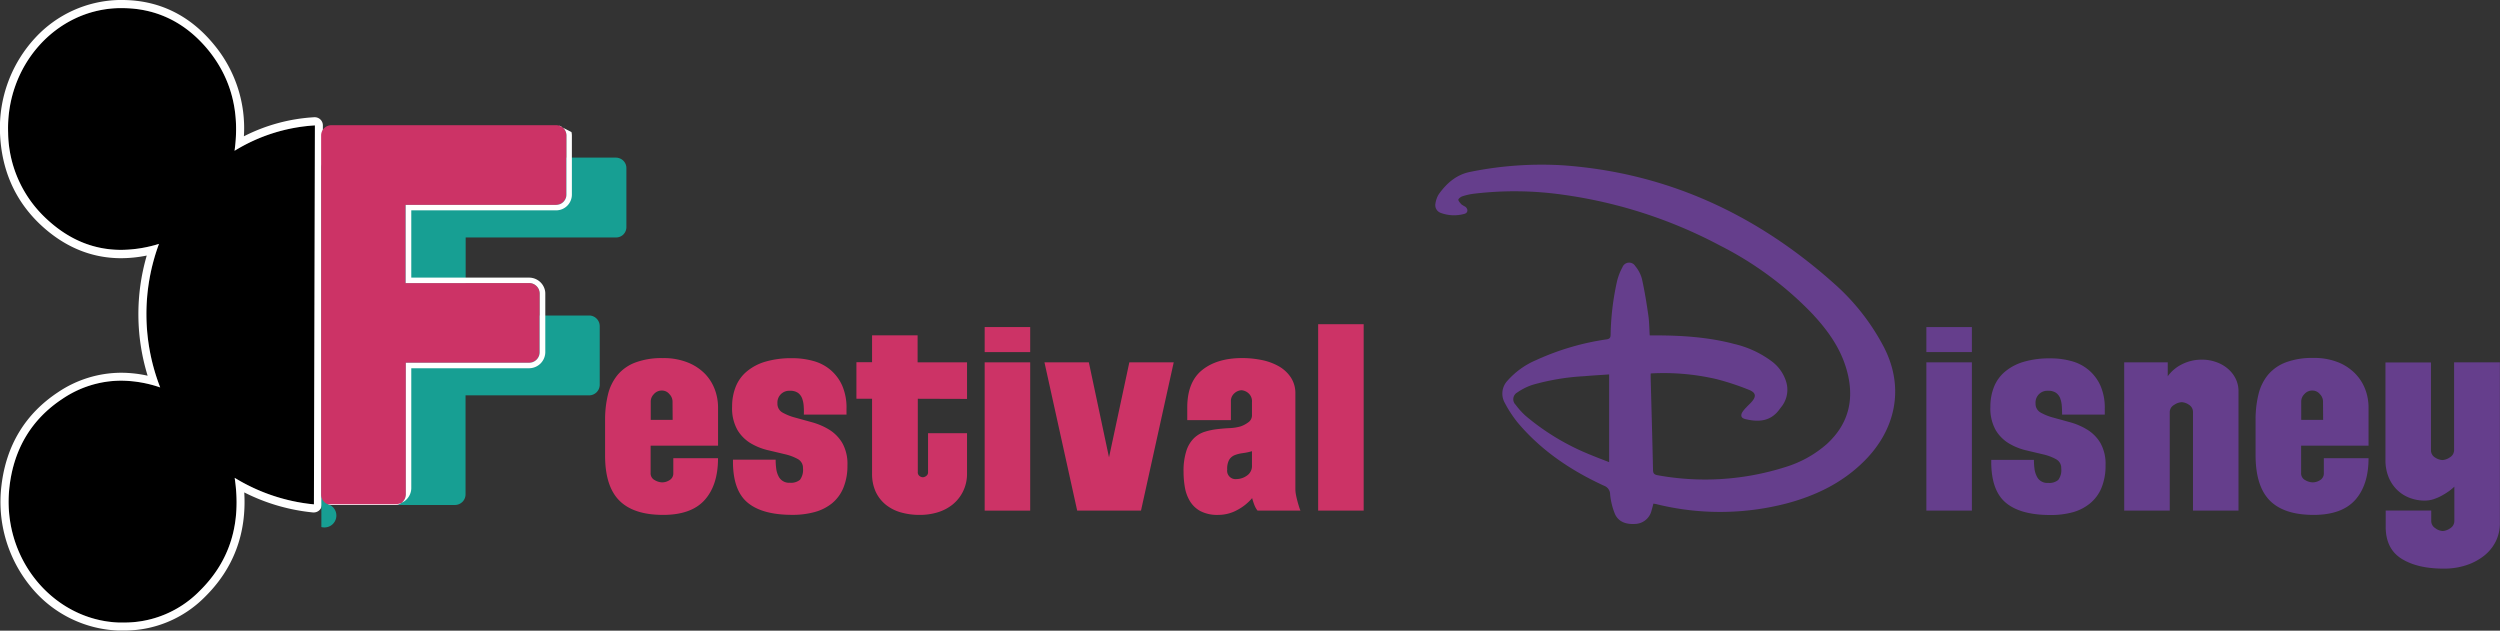
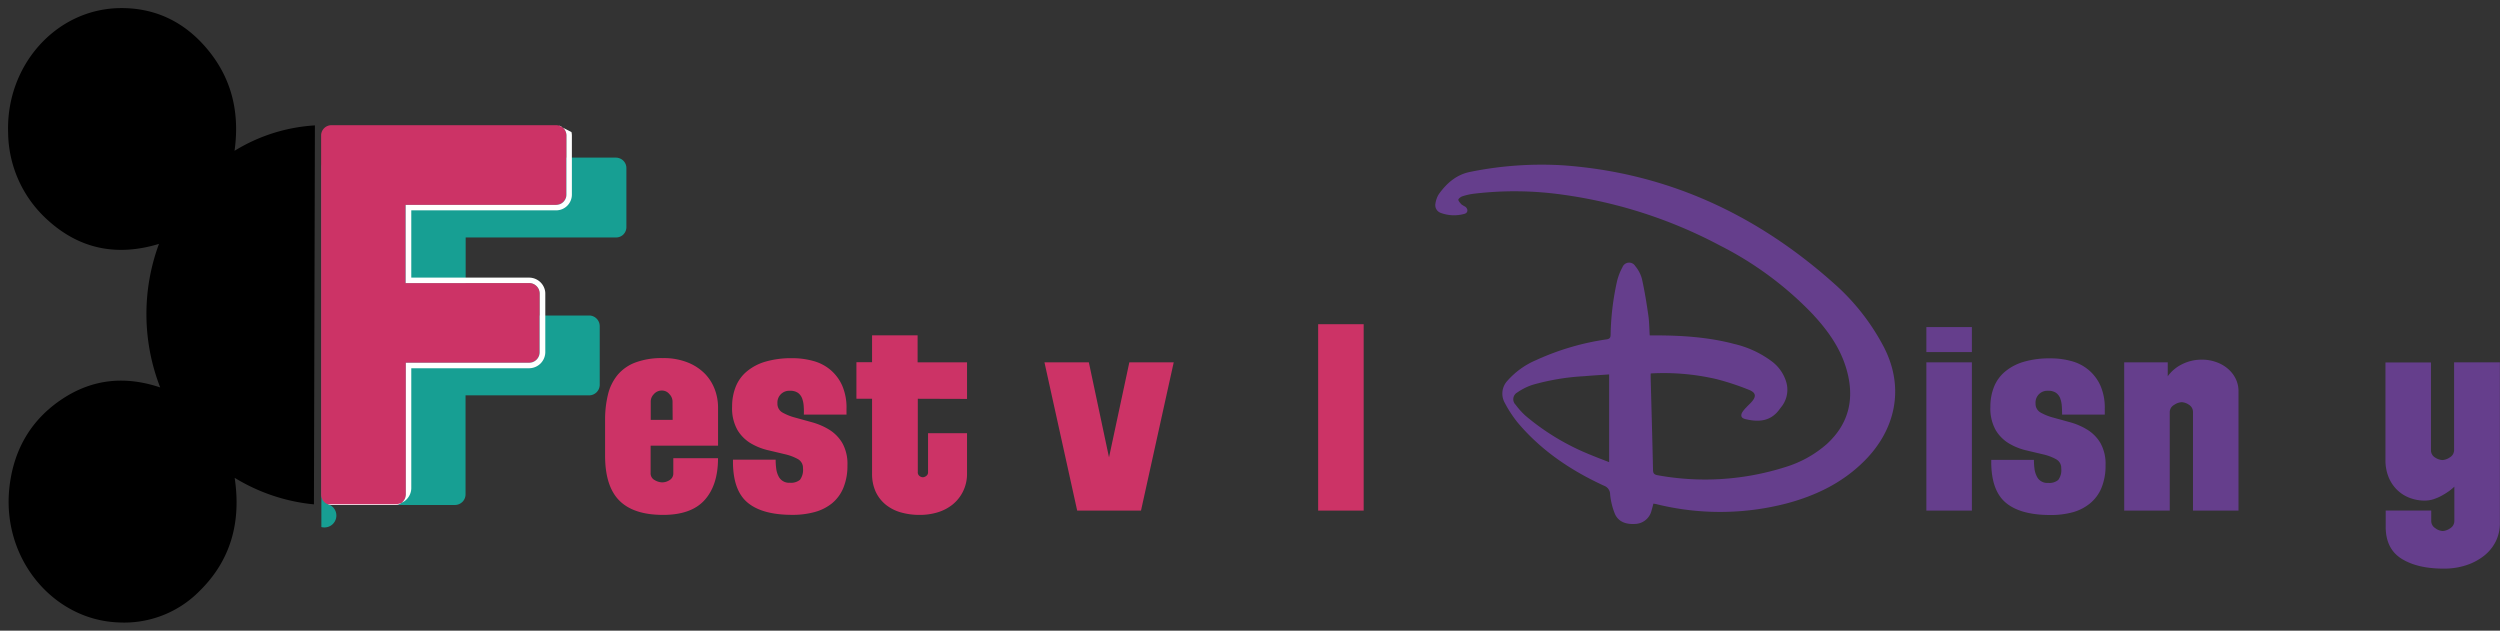
<svg xmlns="http://www.w3.org/2000/svg" viewBox="0 0 615.03 155.15">
  <rect x="0" y="0" width="615.03" height="155.15" fill="#333333" stroke="none" />
  <defs>
    <style>.cls-1{fill:#fff;}.cls-2{fill:#653e8c;}.cls-3{fill:#179f93;}.cls-4{fill:#c36;}</style>
  </defs>
  <title>Festival Disney bannière normal</title>
  <g id="Calque_2" data-name="Calque 2">
    <g id="Calque_2-2" data-name="Calque 2">
      <path d="M77.23,124.08a45.22,45.22,0,0,1-6.6-1.13,45.73,45.73,0,0,1-12.9-5.4c1.65,11-1,20.36-8.66,27.87a26,26,0,0,1-20,7.7C13,152.48.24,137.28,2.35,119.61c1.1-9.29,5.51-16.54,13-21.48s15.51-5.68,24.06-2.82A49.78,49.78,0,0,1,39.11,60c-10.51,3.19-19.95,1.27-28.06-6.5A29.32,29.32,0,0,1,2,32.68C1.42,16.22,13.61,2.4,29.17,2,38,1.79,45.45,5.29,51.25,12.39S59,27.77,57.7,37.1a42.56,42.56,0,0,1,19.77-6.25Z" />
-       <path class="cls-1" d="M30,2c8.49,0,15.67,3.5,21.3,10.39C57,19.46,59,27.77,57.7,37.1a42.56,42.56,0,0,1,19.77-6.25l-.24,93.23a45.22,45.22,0,0,1-6.6-1.13,45.73,45.73,0,0,1-12.9-5.4c1.65,11-1,20.36-8.66,27.87a25.88,25.88,0,0,1-18.74,7.73l-1.22,0C13,152.48.24,137.28,2.35,119.61c1.1-9.29,5.51-16.54,13-21.48a25.79,25.79,0,0,1,14.44-4.48,30.19,30.19,0,0,1,9.62,1.66A49.78,49.78,0,0,1,39.11,60a32.21,32.21,0,0,1-9.32,1.47c-6.83,0-13.1-2.57-18.74-8A29.32,29.32,0,0,1,2,32.68C1.42,16.22,13.61,2.4,29.17,2H30m0-2h-.83A28.93,28.93,0,0,0,8.68,9.29,32.65,32.65,0,0,0,0,32.75C.35,41.66,3.59,49.13,9.67,55c5.9,5.65,12.67,8.52,20.12,8.52a32.35,32.35,0,0,0,6.31-.65,51.57,51.57,0,0,0,.22,29.56,30.32,30.32,0,0,0-6.53-.73,27.93,27.93,0,0,0-15.54,4.81c-8,5.3-12.71,13-13.89,22.92a32.93,32.93,0,0,0,7.48,25.24A29.18,29.18,0,0,0,29,155.12l1.3,0a27.82,27.82,0,0,0,20.15-8.31c7-6.92,10.25-15.54,9.64-25.67A47.74,47.74,0,0,0,77,126.07h.19a2,2,0,0,0,2-2l.12-46.61.12-46.61a2,2,0,0,0-.62-1.46,2,2,0,0,0-1.38-.55h-.12A43.51,43.51,0,0,0,60,33.53a32.1,32.1,0,0,0-7.23-22.4C46.77,3.74,39.08,0,30,0Z" />
      <path class="cls-2" d="M406.76,123.89c-.16.59-.29,1.15-.46,1.7a4.28,4.28,0,0,1-3.95,3.3c-2.17.14-4.17-.38-5.09-2.53a17,17,0,0,1-1.15-4.74,2.25,2.25,0,0,0-1.49-2.12c-8.11-3.73-15.41-8.61-21.21-15.49a29.26,29.26,0,0,1-3.22-4.91,4.63,4.63,0,0,1,.7-5.48,19.55,19.55,0,0,1,6.95-5,63.36,63.36,0,0,1,17.45-5.14c.76-.13.92-.44.94-1.12a65.44,65.44,0,0,1,1.59-13.22,14.28,14.28,0,0,1,1.32-3.39,1.76,1.76,0,0,1,3.16-.28,8.21,8.21,0,0,1,1.63,3.12c.66,2.94,1.14,5.93,1.57,8.92.24,1.59.24,3.2.35,5h1.06c6.65,0,13.27.39,19.74,2.11a24.84,24.84,0,0,1,9.22,4.27,9.87,9.87,0,0,1,3.54,5,6.74,6.74,0,0,1-.83,5.74c-.25.38-.55.72-.81,1.08-2.18,3-5.16,3.17-8.4,2.39-1-.24-1.24-.84-.72-1.73a7.88,7.88,0,0,1,1-1.19c.39-.43.83-.82,1.22-1.25,1.22-1.36,1.16-2.3-.54-3a63.38,63.38,0,0,0-8.13-2.68,57.62,57.62,0,0,0-15.55-1.41c-.15,0-.31,0-.57.06,0,.34,0,.65,0,1,.2,7.54.42,15.08.58,22.62,0,.91.24,1.24,1.18,1.4a65.07,65.07,0,0,0,31.32-2,27.57,27.57,0,0,0,10.31-5.73c5.55-5.11,6.83-11.4,4.76-18.45-1.59-5.45-4.91-9.9-8.76-13.95A84.37,84.37,0,0,0,423.13,60.4a116,116,0,0,0-38.56-12.49,84.14,84.14,0,0,0-22.08-.24,14.89,14.89,0,0,0-2.72.62c-.41.14-1,.57-1,.86s.47.82.8,1.16a8.08,8.08,0,0,0,.91.54c.77.6.67,1.56-.26,1.77a9.33,9.33,0,0,1-5.79-.25,2,2,0,0,1-1.3-2.25,6.06,6.06,0,0,1,.82-2.33c2-2.78,4.39-4.88,7.91-5.54a87.8,87.8,0,0,1,22.8-1.57c25.53,1.86,47.49,12.08,66.46,29a54.67,54.67,0,0,1,12.31,15.65c5.35,10.34,2.63,20.54-4.56,27.85-5.36,5.47-12,8.71-19.3,10.66a65.13,65.13,0,0,1-32.14.17ZM395.87,113.7V92.11c-2.08.15-4.13.26-6.18.44A57.23,57.23,0,0,0,377,94.68a14.74,14.74,0,0,0-3.76,1.89,1.89,1.89,0,0,0-.38,3,18.59,18.59,0,0,0,2.45,2.72,58.49,58.49,0,0,0,16.17,9.68C392.84,112.54,394.28,113.07,395.87,113.7Z" />
      <path class="cls-3" d="M152.55,39s0,0,0,0h0l0,0h0l0,0,0,0h0l0,0h0l0,0,0,0h0l0,0h0l0,0,0,0h0l0,0h0l0,0,0,0h0l0,0h0l0,0,0,0h0l0,0h0l0,0h0l0,0,0,0h0l0,0h0l0,0,0,0h0l0,0h0l0,0,0,0h0l0,0h0l0,0,0,0h0l0,0h0l0,0,0,0h0l0,0h0l0,0,0,0h0l0,0h0l0,0,0,0h0l0,0h0l0,0,0,0h0l0,0h0l0,0,0,0h0l0,0h0l0,0,0,0h0l0,0h0l0,0,0,0h0l0,0h0l0,0,0,0h0l0,0h0l0,0,0,0h0l0,0h0l0,0,0,0h0l0,0h0l0,0,0,0h0l0,0h0l0,0,0,0h0l0,0h0l0,0,0,0h0l0,0h0l0,0,0,0h0l0,0h0l0,0,0,0h0l0,0h0l0,0,0,0h0l0,0h0l0,0,0,0h0l0,0h0l0,0,0,0h0l0,0h0l0,0,0,0h0l0,0h0l0,0h0l0,0,0,0h0l0,0h0l0,0,0,0h0l0,0h0l0,0,0,0h0l0,0h0l0,0,0,0h0l0,0h0l0,0,0,0h0l0,0h0l0,0,0,0h0l0,0h0l0,0,0,0h0l0,0h0l0,0,0,0h0l0,0h0l0,0,0,0h0l0,0h0l0,0,0,0h0l0,0h0l0,0s0,0,0,0h0l0,0h0l0,0,0,0h0l0,0h0l0,0,0,0h0l0,0h0l0,0s0,0,0,0h0l0,0h0l0,0,0,0h0l0,0h0l0,0,0,0h0l0,0h0l0,0,0,0h0l0,0h0l0,0,0,0h0l0,0h0l0,0,0,0h0l0,0h0l0,0,0,0h0l0,0h0l0,0,0,0h0l0,0h0l0,0,0,0h0l0,0h0l0,0,0,0h0l0,0h0l0,0h0l0,0,0,0h0l0,0h0s0,0,0,0l0,0h0l0,0h0l0,0,0,0h0l0,0h0l0,0,0,0h0l0,0h0s0,0,0,0l0,0h0l0,0h0l0,0,0,0h0l0,0h0l0,0,0,0h0l0,0h0s0,0,0,0l0,0h0l0,0h0l0,0,0,0h0l0,0h0l0,0,0,0h0l0,0h0l0,0,0,0h0l0,0h0l0,0,0,0h0l0,0h0l0,0,0,0h0l0,0h0l0,0,0,0h0l0,0h0l0,0,0,0h0l0,0h0l0,0,0,0h0l0,0h0l0,0,0,0h0l0,0h0l0,0,0,0h0l0,0h0l0,0,0,0h0l0,0h0l0,0,0,0h0l0,0h0l0,0,0,0h0l0,0h0l0,0,0,0h0l0,0h0l0,0h0l0,0,0,0h0l0,0h0l0,0,0,0h0l0,0h0l0,0,0,0h0l0,0h0l0,0,0,0h0l0,0h0l0,0,0,0h0l0,0h0l0,0,0,0h0l0,0h0l0,0,0,0h0l0,0h0l0,0,0,0h0l0,0h0l0,0,0,0h0l0,0h0l0,0,0,0h0l0,0h0l0,0,0,0h0l0,0h0l0,0,0,0h0l0,0h0l0,0,0,0h0l0,0h0s0,0,0,0l0,0h0l0,0h0l0,0,0,0h0l0,0h0l0,0,0,0h0l0,0h0l0,0s0,0,0,0h0l0,0h0l0,0,0,0h0l0,0h0l0,0,0,0h0l0,0h0l0,0,0,0h0l0,0h0l0,0,0,0h0l0,0h0l0,0h0l0,0,0,0h0l0,0h0l0,0,0,0h0l0,0,0,0h0l0,0h0l0,0h0l0,0a2.51,2.51,0,0,0-1-.22H81.6a2.53,2.53,0,0,0-2.54,2.53v88.35A2.54,2.54,0,0,0,80.58,124l0,0h0l0,0,0,0h0l0,0h0l0,0,0,0h0l0,0h0l0,0,0,0h0l0,0h0l0,0,0,0h0l0,0h0l0,0,0,0h0l0,0h0l0,0,0,0h0l0,0h0l0,0,0,0h0l0,0h0l0,0,0,0h0l0,0h0l0,0,0,0h0l0,0h0l0,0,0,0h0l0,0h0l0,0,0,0h0l0,0h0l0,0,0,0h0l0,0h0l0,0,0,0h0l0,0h0l0,0s0,0,0,0h0l0,0h0l0,0h0l0,0,0,0h0l0,0h0l0,0,0,0h0l0,0h0l0,0,0,0h0l0,0h0l0,0,0,0h0l0,0h0l0,0,0,0h0l0,0h0l0,0,0,0h0l0,0h0l0,0,0,0h0l0,0h0l0,0,0,0h0l0,0h0l0,0,0,0h0l0,0h0l0,0,0,0h0l0,0h0l0,0,0,0h0l0,0h0l0,0,0,0h0l0,0h0l0,0,0,0h0l0,0h0l0,0s0,0,0,0h0l0,0h0l0,0,0,0h0l0,0h0l0,0,0,0h0l0,0h0l0,0,0,0h0l0,0h0l0,0,0,0h0l0,0h0l0,0,0,0h0l0,0h0l0,0,0,0h0l0,0h0l0,0,0,0h0l0,0h0l0,0,0,0h0l0,0h0l0,0,0,0h0l0,0h0l0,0h0l0,0,0,0h0l0,0h0s0,0,0,0l0,0h0l0,0h0l0,0,0,0h0l0,0h0l0,0,0,0h0l0,0h0s0,0,0,0l0,0h0l0,0h0l0,0,0,0h0l0,0h0l0,0,0,0h0l0,0h0s0,0,0,0l0,0h0l0,0h0l0,0,0,0h0l0,0h0l0,0,0,0h0l0,0h0l0,0,0,0h0l0,0h0l0,0,0,0h0l0,0h0l0,0,0,0h0l0,0h0l0,0,0,0h0l0,0h0l0,0,0,0h0l0,0h0l0,0,0,0h0l0,0h0l0,0,0,0h0l0,0h0l0,0,0,0h0l0,0h0l0,0,0,0h0l0,0h0l0,0,0,0h0l0,0h0l0,0,0,0h0l0,0h0l0,0,0,0h0l0,0h0l0,0h0l0,0,0,0h0l0,0h0l0,0,0,0h0l0,0h0l0,0,0,0h0l0,0h0l0,0,0,0h0l0,0h0l0,0,0,0h0l0,0h0l0,0,0,0h0l0,0h0l0,0,0,0h0l0,0h0l0,0,0,0h0l0,0h0l0,0,0,0h0l0,0h0l0,0,0,0h0l0,0h0l0,0s0,0,0,0h0l0,0h0l0,0,0,0h0l0,0h0l0,0,0,0h0l0,0h0s0,0,0,0l0,0h0l0,0h0l0,0,0,0h0l0,0h0l0,0,0,0h0l0,0h0s0,0,0,0,0,0,0,0h0l0,0h0l0,0,0,0h0l0,0h0l0,0,0,0h0l0,0h0l0,0,0,0h0l0,0h0l0,0,0,0h0l0,0h0l0,0h0l0,0,0,0h0l0,0h0l0,0,0,0h0l0,0h0l0,0,0,0h0l0,0h0l0,0,0,0h0l0,0h0l0,0,0,0h0l0,0h0l0,0,0,0h0l0,0h0s0,0,0,0l0,0h0l0,0h0l0,0,0,0h0l0,0h0l0,0,0,0h0l0,0h0l0,0,0,0h0l0,0h0l0,0,0,0h0l0,0h0l0,0,0,0h0l0,0h0l0,0,0,0h0l0,0h0l0,0,0,0h0l0,0h0l0,0,0,0h0l0,0h0l0,0,0,0h0l0,0h0l0,0,0,0h0l0,0h0l0,0,0,0h0l0,0h0a2.45,2.45,0,0,0,1,.23H112a2.62,2.62,0,0,0,2.53-2.54V97.26H145a2.62,2.62,0,0,0,2.54-2.54V80.18A2.63,2.63,0,0,0,146,77.85l0,0h0l0,0,0,0h0l0,0h0l0,0s0,0,0,0h0l0,0h0l0,0,0,0h0l0,0h0l0,0h0l0,0,0,0h0l0,0h0l0,0,0,0h0l0,0h0l0,0,0,0h0l0,0h0l0,0,0,0h0l0,0h0l0,0,0,0h0l0,0h0l0,0,0,0h0l0,0h0l0,0,0,0h0l0,0h0l0,0,0,0h0l0,0h0l0,0,0,0h0l0,0h0l0,0,0,0h0l0,0h0l0,0,0,0h0l0,0h0l0,0,0,0h0l0,0h0l0,0,0,0h0l0,0h0l0,0,0,0h0l0,0h0l0,0,0,0h0l0,0h0s0,0,0,0l0,0h0l0,0h0l0,0,0,0h0l0,0h0l0,0,0,0h0l0,0h0l0,0,0,0h0l0,0h0l0,0,0,0h0l0,0h0l0,0,0,0h0l0,0h0l0,0,0,0h0l0,0h0l0,0h0l0,0,0,0h0l0,0h0l0,0,0,0h0l0,0h0l0,0,0,0h0l0,0h0l0,0,0,0h0l0,0h0l0,0,0,0h0l0,0h0l0,0,0,0h0l0,0h0l0,0,0,0h0l0,0h0l0,0,0,0h0l0,0h0l0,0,0,0h0l0,0h0l0,0,0,0h0l0,0h0l0,0,0,0h0l0,0h0l0,0,0,0h0l0,0h0l0,0,0,0h0l0,0h0l0,0,0,0h0l0,0h0l0,0,0,0h0l0,0h0l0,0,0,0h0l0,0h0l0,0,0,0h0l0,0h0l0,0,0,0h0l0,0h0l0,0,0,0h0l0,0h0l0,0,0,0h0l0,0h0l0,0,0,0h0l0,0h0l0,0,0,0h0l0,0h0l0,0h0l0,0,0,0h0l0,0,0,0h0l0,0h0l0,0s0,0,0,0h0l0,0h0l0,0h0l0,0,0,0h0l0,0h0l0,0,0,0h0l0,0h0l0,0,0,0h0l0,0h0l0,0,0,0h0l0,0h0l0,0,0,0h0l0,0h0l0,0,0,0h0l0,0h0l0,0,0,0h0l0,0h0l0,0,0,0h0l0,0h0l0,0,0,0h0l0,0h0l0,0,0,0h0l0,0h0l0,0,0,0h0l0,0h0l0,0,0,0h0l0,0h0l0,0,0,0h0l0,0h0s0,0,0,0,0,0,0,0h0l0,0h0l0,0,0,0h0l0,0h0l0,0,0,0h0l0,0h0l0,0,0,0h0l0,0h0l0,0,0,0h0l0,0h0l0,0,0,0h0l0,0h0l0,0,0,0h0l0,0h0l0,0,0,0h0l0,0h0l0,0,0,0h0l0,0h0l0,0h0l0,0,0,0h0l0,0h0l0,0,0,0h0l0,0h0l0,0,0,0h0l0,0h0l0,0,0,0h0l0,0h0l0,0,0,0h0l0,0h0s0,0,0,0l0,0h0l0,0h0l0,0,0,0h0l0,0h0l0,0,0,0h0l0,0h0l0,0,0,0h0l0,0h0l0,0,0,0h0l0,0h0l0,0,0,0h0l0,0h0l0,0,0,0h0l0,0h0l0,0,0,0h0l0,0h0l0,0,0,0h0l0,0h0l0,0,0,0h0l0,0h0l0,0,0,0h0l0,0h0l0,0,0,0h0l0,0h0l0,0,0,0h0l0,0h0l0,0,0,0h0l0,0h0l0,0,0,0h0l0,0h0l0,0,0,0h0l0,0h0l0,0,0,0h0l0,0h0l0,0,0,0h0l0,0h0l0,0h0l0,0,0,0h0l0,0h0l0,0,0,0h0l0,0h0l0,0,0,0h0a2.4,2.4,0,0,0-1-.23H114.56V58.42h37a2.53,2.53,0,0,0,2.54-2.53V41.34A2.55,2.55,0,0,0,152.55,39Z" />
      <path class="cls-4" d="M79,33.33a2.53,2.53,0,0,1,2.54-2.53h55.25a2.53,2.53,0,0,1,2.54,2.53V47.88a2.53,2.53,0,0,1-2.54,2.53h-37V69.63h30.43a2.62,2.62,0,0,1,2.53,2.54V86.72a2.62,2.62,0,0,1-2.53,2.53H99.85v32.43a2.63,2.63,0,0,1-2.54,2.54H81.56A2.54,2.54,0,0,1,79,121.68Z" />
      <path class="cls-1" d="M137.45,30.88a2.54,2.54,0,0,1,1.9,2.45V47.88a2.53,2.53,0,0,1-2.54,2.53h-37V69.63h30.43a2.62,2.62,0,0,1,2.53,2.54V86.72a2.62,2.62,0,0,1-2.53,2.53H99.85v32.43a2.63,2.63,0,0,1-2.54,2.54H81.56a2.61,2.61,0,0,1-.93-.18h0l0,0,0,0h0l0,0h0l0,0,0,0h0l0,0h0l0,0,0,0h0l0,0h0l0,0,0,0h0l0,0h0l0,0,0,0h0l0,0h0l0,0,0,0h0l0,0h0l0,0,0,0h0l0,0h0l0,0,0,0h0l0,0h0l0,0,0,0h0l0,0h0l0,0,0,0h0l0,0h0l0,0,0,0h0l0,0h0l0,0,0,0h0l0,0h0l0,0,0,0h0l0,0h0l0,0s0,0,0,0h0l0,0h0l0,0h0l0,0,0,0h0l0,0h0l0,0,0,0h0l0,0h0l0,0,0,0h0l0,0h0l0,0,0,0h0l0,0h0l0,0,0,0H97.31a4,4,0,0,0,3.87-3.87V90.59h29.1a4,4,0,0,0,3.87-3.87V72.17a3.59,3.59,0,0,0-.1-.81,4,4,0,0,0-3.77-3.06h-29.1V51.75h35.63a3.88,3.88,0,0,0,3.88-3.87V33.33a3.86,3.86,0,0,0-.1-.84l0,0h0l0,0h0l0,0,0,0h0l0,0h0l0,0,0,0h0l0,0h0l0,0,0,0h0l0,0h0l0,0,0,0h0l0,0h0l0,0,0,0h0l0,0h0l0,0,0,0h0l0,0h0s0,0,0,0l0,0h0l0,0h0l0,0,0,0h0l0,0h0l0,0,0,0h0l0,0h0l0,0s0,0,0,0h0l0,0h0l0,0,0,0h0l0,0h0l0,0,0,0h0l0,0h0l0,0,0,0h0l0,0h0l0,0,0,0h0l0,0h0l0,0h0l0,0,0,0h0l0,0h0l0,0,0,0h0l0,0,0,0h0l0,0h0l0,0h0" />
      <path class="cls-4" d="M173.36,123q-3.29,3.67-10.22,3.67-7.27,0-10.78-3.53t-3.5-11.1v-8.68a26,26,0,0,1,.7-6.26,12,12,0,0,1,2.35-4.83,10.53,10.53,0,0,1,4.37-3.08,18.33,18.33,0,0,1,6.79-1.09,15.77,15.77,0,0,1,6.16,1.09A12.22,12.22,0,0,1,173.47,92a11.2,11.2,0,0,1,2.41,3.89,12.68,12.68,0,0,1,.77,4.3v9.45H160.06v6.72a1.85,1.85,0,0,0,1,1.75,3.79,3.79,0,0,0,1.85.56,3.39,3.39,0,0,0,1.82-.56,1.89,1.89,0,0,0,.91-1.75v-3.64h11Q176.65,119.32,173.36,123Zm-7.91-24.33a2.63,2.63,0,0,0-.77-1.71,2.33,2.33,0,0,0-1.82-.88,2.55,2.55,0,0,0-2,.88,2.63,2.63,0,0,0-.77,1.71v4.62h5.39Z" />
      <path class="cls-4" d="M197.72,99.92a6.74,6.74,0,0,0-.38-1.89,3,3,0,0,0-1-1.36,3.22,3.22,0,0,0-2-.53,2.89,2.89,0,0,0-3.08,3.08,2.46,2.46,0,0,0,1.26,2.28,13.24,13.24,0,0,0,3.19,1.26l4.16,1.15a16.54,16.54,0,0,1,4.17,1.82,9.64,9.64,0,0,1,3.18,3.26,10.43,10.43,0,0,1,1.26,5.49,14.17,14.17,0,0,1-1,5.53,9.67,9.67,0,0,1-2.76,3.78,11.5,11.5,0,0,1-4.27,2.17,20.46,20.46,0,0,1-5.57.7q-7.35,0-10.95-3c-2.41-2-3.61-5.37-3.61-10.08v-.49h10.5a16.77,16.77,0,0,0,.14,2.21,5.54,5.54,0,0,0,.53,1.78,2.85,2.85,0,0,0,2.83,1.68,3.45,3.45,0,0,0,2.49-.73,4.08,4.08,0,0,0,.73-2.84,2.44,2.44,0,0,0-1.29-2.27,12.26,12.26,0,0,0-3.22-1.19c-1.29-.31-2.69-.64-4.2-1a15,15,0,0,1-4.2-1.71,9.48,9.48,0,0,1-3.22-3.26,10.82,10.82,0,0,1-1.3-5.74,12.93,12.93,0,0,1,.88-4.86,9.43,9.43,0,0,1,2.73-3.78,12.67,12.67,0,0,1,4.62-2.42,22.59,22.59,0,0,1,6.54-.84,19.07,19.07,0,0,1,5.15.67,11,11,0,0,1,4.23,2.17,10.81,10.81,0,0,1,2.91,3.85,13.55,13.55,0,0,1,1.08,5.7V102h-10.5C197.79,101.3,197.77,100.62,197.72,99.92Z" />
      <path class="cls-4" d="M225.79,98.1v18a1.12,1.12,0,0,0,.42,1,1.39,1.39,0,0,0,.84.31,1.45,1.45,0,0,0,.8-.31,1.07,1.07,0,0,0,.46-1v-9.52h9.59v9.94a9.74,9.74,0,0,1-1,4.41,9.58,9.58,0,0,1-2.55,3.19,10.86,10.86,0,0,1-3.68,1.92,14.85,14.85,0,0,1-4.37.63,16.71,16.71,0,0,1-4.73-.63,10.47,10.47,0,0,1-3.71-1.92,9.07,9.07,0,0,1-2.45-3.19,10.45,10.45,0,0,1-.87-4.41V98.1h-3.85v-9h3.85V82.49h11.2v6.65H237.9v9Z" />
-       <path class="cls-4" d="M253.44,86.62h-11.2V80.46h11.2Zm0,39h-11.2V89.14h11.2Z" />
      <path class="cls-4" d="M272.83,112.52l5-23.38h10.92l-8.05,36.47H265l-8.05-36.47h10.92Z" />
-       <path class="cls-4" d="M292.08,100.27q0-6.3,3.67-9.24t9.84-2.94a24.13,24.13,0,0,1,4.86.49,14.14,14.14,0,0,1,4.17,1.54,8.76,8.76,0,0,1,2.94,2.73,7.08,7.08,0,0,1,1.12,4v23.45a7.28,7.28,0,0,0,.14,1.4c.09.52.21,1,.35,1.54s.28,1,.42,1.44a6.08,6.08,0,0,0,.35.94H309.37a5.47,5.47,0,0,1-.81-1.47c-.21-.56-.38-1.09-.52-1.61a12.38,12.38,0,0,1-3.68,2.94,9.69,9.69,0,0,1-4.65,1.19,9,9,0,0,1-4.41-.94,6.75,6.75,0,0,1-2.59-2.49,9.76,9.76,0,0,1-1.23-3.43,22.56,22.56,0,0,1-.31-3.71,16,16,0,0,1,.7-5.21,7.58,7.58,0,0,1,1.89-3.12,6.63,6.63,0,0,1,2.69-1.57,16.21,16.21,0,0,1,3.05-.63c1-.12,2-.2,3-.25a11.33,11.33,0,0,0,2.7-.42,6.84,6.84,0,0,0,1.89-1,2.07,2.07,0,0,0,.91-1.68V98.87a2.59,2.59,0,0,0-.91-2.17,2.9,2.9,0,0,0-1.68-.7,2.85,2.85,0,0,0-1.68.7,2.56,2.56,0,0,0-.91,2.17v4.48H292.08ZM308,111a15.44,15.44,0,0,1-2.35.49,7.92,7.92,0,0,0-1.92.49,2.8,2.8,0,0,0-1.33,1.12,4.52,4.52,0,0,0-.49,2.38,2.07,2.07,0,0,0,2.31,2.38,4.52,4.52,0,0,0,2.52-.84,2.83,2.83,0,0,0,1.26-2.52Z" />
      <path class="cls-4" d="M335.48,125.61h-11.2V79.76h11.2Z" />
      <path class="cls-2" d="M485.11,86.62h-11.2V80.46h11.2Zm0,39h-11.2V89.14h11.2Z" />
      <path class="cls-2" d="M507.23,99.92a6.74,6.74,0,0,0-.38-1.89,3,3,0,0,0-1-1.36,3.22,3.22,0,0,0-2-.53,2.89,2.89,0,0,0-3.08,3.08,2.46,2.46,0,0,0,1.26,2.28,13.24,13.24,0,0,0,3.19,1.26l4.16,1.15a16.32,16.32,0,0,1,4.16,1.82,9.58,9.58,0,0,1,3.19,3.26,10.43,10.43,0,0,1,1.26,5.49,14.17,14.17,0,0,1-1,5.53,9.67,9.67,0,0,1-2.76,3.78A11.5,11.5,0,0,1,510,126a20.46,20.46,0,0,1-5.57.7q-7.35,0-10.95-3c-2.41-2-3.61-5.37-3.61-10.08v-.49h10.5a16.77,16.77,0,0,0,.14,2.21,5.54,5.54,0,0,0,.53,1.78,2.82,2.82,0,0,0,2.83,1.68,3.4,3.4,0,0,0,2.48-.73,4,4,0,0,0,.74-2.84,2.43,2.43,0,0,0-1.3-2.27,12.05,12.05,0,0,0-3.21-1.19c-1.29-.31-2.69-.64-4.21-1a15,15,0,0,1-4.19-1.71,9.48,9.48,0,0,1-3.22-3.26,10.82,10.82,0,0,1-1.3-5.74,12.93,12.93,0,0,1,.88-4.86,9.43,9.43,0,0,1,2.73-3.78,12.67,12.67,0,0,1,4.62-2.42,22.59,22.59,0,0,1,6.54-.84,19.07,19.07,0,0,1,5.15.67,11,11,0,0,1,4.23,2.17,10.81,10.81,0,0,1,2.91,3.85,13.55,13.55,0,0,1,1.08,5.7V102H507.3C507.3,101.3,507.28,100.62,507.23,99.92Z" />
      <path class="cls-2" d="M539.5,125.61V101.46a2.08,2.08,0,0,0-1-1.89,3.49,3.49,0,0,0-1.78-.63,3.73,3.73,0,0,0-1.86.67,2.07,2.07,0,0,0-1.08,1.85v24.15h-11.2V89.14h10.71v3.43a9.41,9.41,0,0,1,3.6-3,10.64,10.64,0,0,1,4.8-1.09,10.18,10.18,0,0,1,3.53.6,8.89,8.89,0,0,1,2.87,1.64A7.67,7.67,0,0,1,550,93.17a6.92,6.92,0,0,1,.7,3.11v29.33Z" />
-       <path class="cls-2" d="M579.4,123q-3.3,3.67-10.22,3.67-7.29,0-10.78-3.53T554.9,112v-8.68a26,26,0,0,1,.7-6.26,12,12,0,0,1,2.34-4.83,10.63,10.63,0,0,1,4.38-3.08,18.33,18.33,0,0,1,6.79-1.09,15.77,15.77,0,0,1,6.16,1.09A12.17,12.17,0,0,1,579.5,92a11.22,11.22,0,0,1,2.42,3.89,12.68,12.68,0,0,1,.77,4.3v9.45H566.1v6.72a1.86,1.86,0,0,0,1,1.75,3.85,3.85,0,0,0,1.86.56,3.42,3.42,0,0,0,1.82-.56,1.91,1.91,0,0,0,.91-1.75v-3.64h11Q582.69,119.32,579.4,123Zm-7.91-24.33a2.63,2.63,0,0,0-.77-1.71,2.35,2.35,0,0,0-1.82-.88,2.55,2.55,0,0,0-2,.88,2.58,2.58,0,0,0-.77,1.71v4.62h5.39Z" />
      <path class="cls-2" d="M615,89.14v39.41a10.18,10.18,0,0,1-1,4.62,10.47,10.47,0,0,1-2.91,3.57,14.1,14.1,0,0,1-4.37,2.31,17.43,17.43,0,0,1-5.53.84q-6.51,0-10.4-2.45c-2.59-1.63-3.88-4.25-3.88-7.84v-4h11.2v2.52a2.11,2.11,0,0,0,1,1.82,3.4,3.4,0,0,0,1.82.7,3.59,3.59,0,0,0,1.82-.66,2.1,2.1,0,0,0,1.05-1.86v-8.4a12,12,0,0,1-1.4,1.16,18.75,18.75,0,0,1-1.82,1.12,11.15,11.15,0,0,1-2,.84,6.86,6.86,0,0,1-2,.31,10.19,10.19,0,0,1-3.85-.7,8.84,8.84,0,0,1-3.08-2,9.22,9.22,0,0,1-2.07-3.18,11,11,0,0,1-.73-4.1v-24h11.2v21.49a2.06,2.06,0,0,0,1,1.89,3.67,3.67,0,0,0,1.82.63,3.59,3.59,0,0,0,1.82-.66,2.09,2.09,0,0,0,1.05-1.86V89.14Z" />
    </g>
  </g>
</svg>